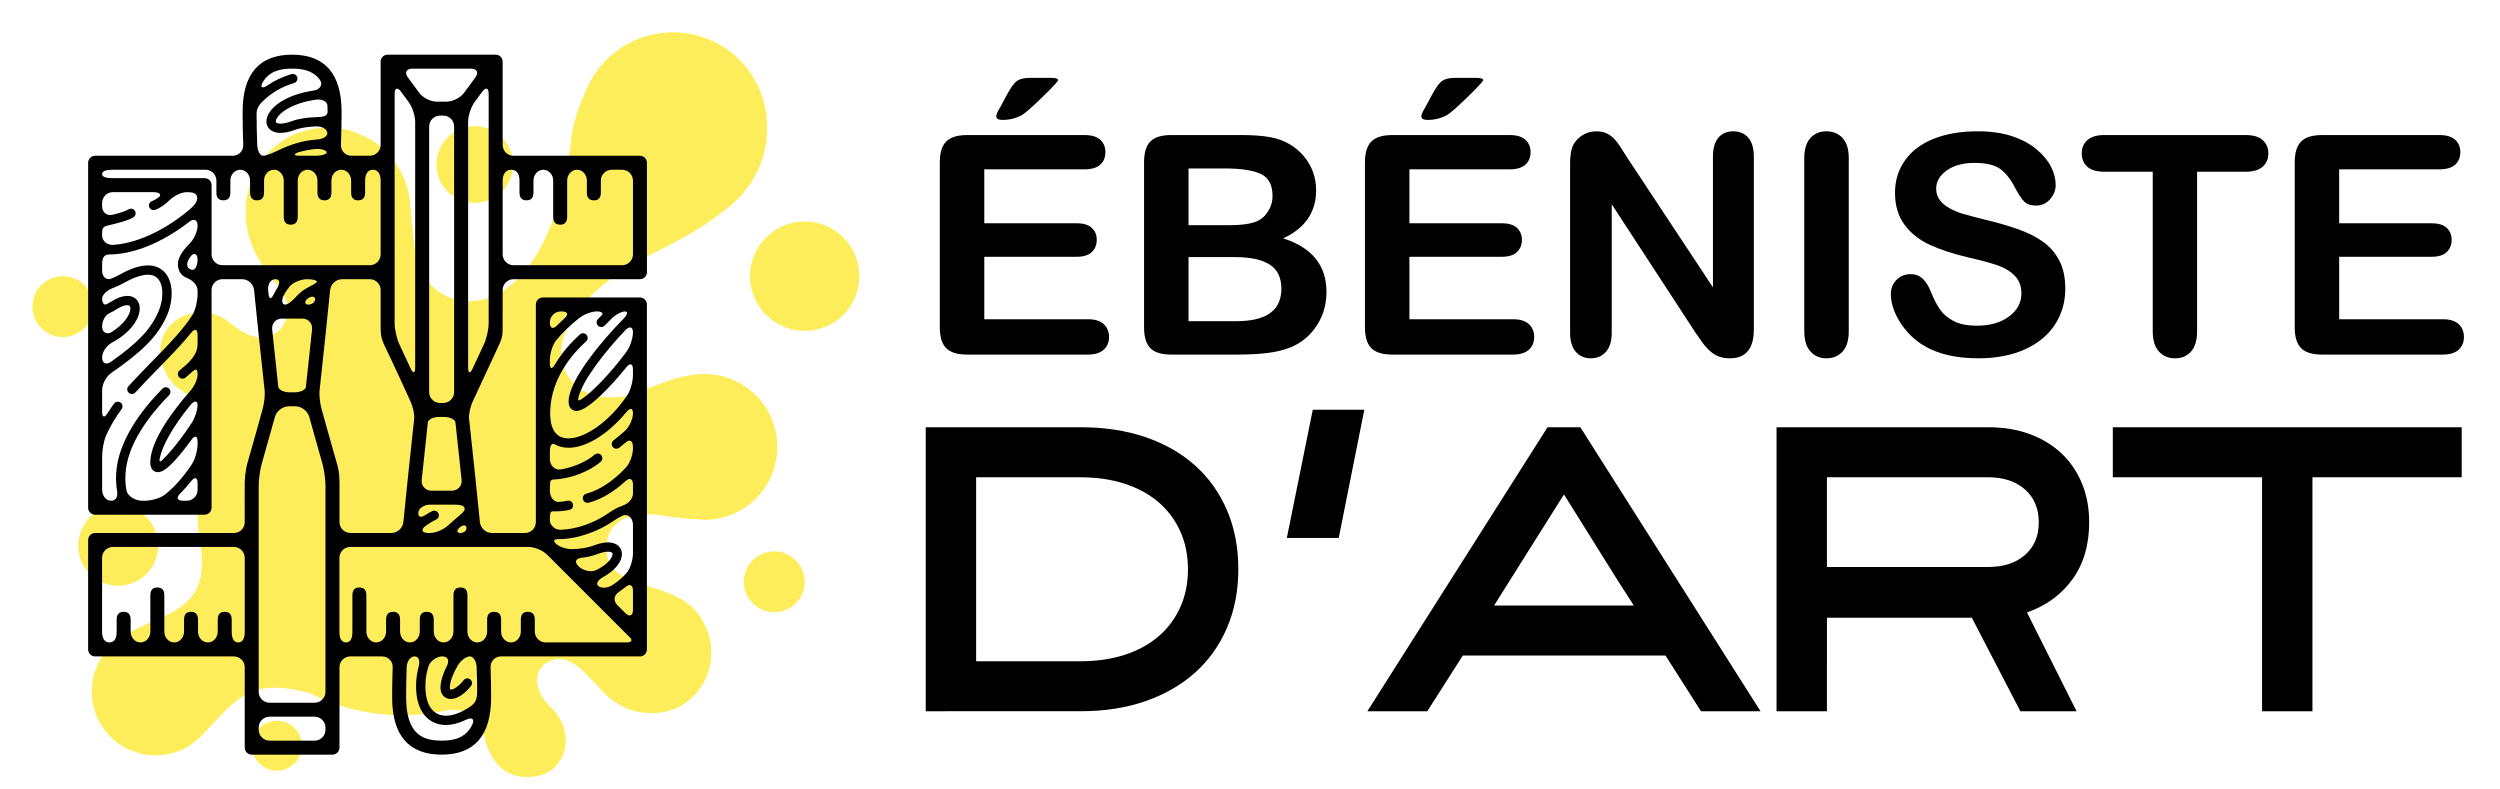
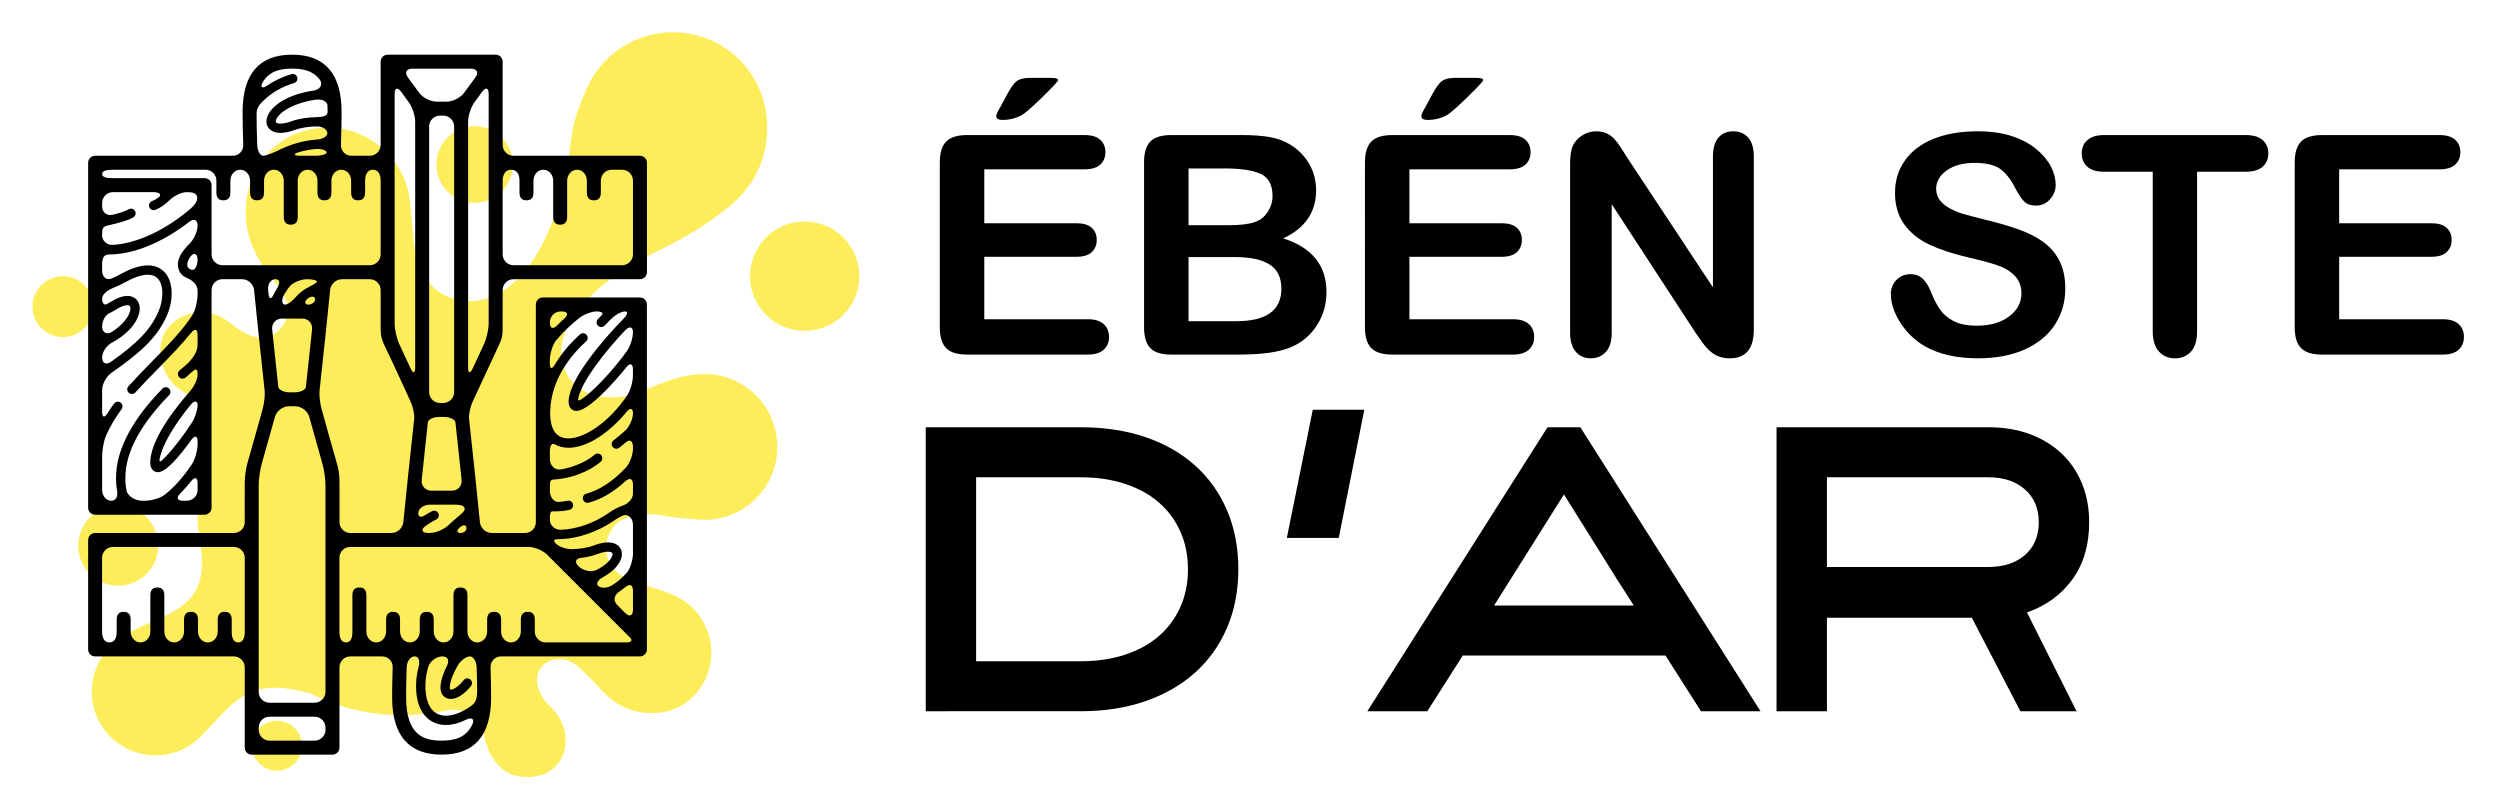
<svg xmlns="http://www.w3.org/2000/svg" version="1.1" id="Calque_1" x="0px" y="0px" width="174.25px" height="55px" viewBox="0 0 174.25 55" enable-background="new 0 0 174.25 55" xml:space="preserve">
  <g>
    <circle fill="#FEED5A" cx="56.086" cy="19.249" r="3.812" />
    <circle fill="#FEED5A" cx="33.086" cy="11.466" r="2.67" />
-     <circle fill="#FEED5A" cx="53.964" cy="40.55" r="2.122" />
    <circle fill="#FEED5A" cx="19.303" cy="51.977" r="1.741" />
    <circle fill="#FEED5A" cx="4.384" cy="21.371" r="2.122" />
    <circle fill="#FEED5A" cx="8.24" cy="38.035" r="2.789" />
    <path fill="#FEED5A" d="M46.342,35.962c1.043,0.189,2.186,0.229,2.848,0.271c2.991-0.057,5.253-2.646,4.965-5.578   c-0.192-1.957-1.448-3.509-3.125-4.203c-2.261-0.976-4.649,0.127-6.476,0.893c-0.797,0.334-4.04,1.056-5.2-1.578   c-0.996-2.26,1.113-5.436,5.593-7.818c1.084-0.577,3.452-1.565,5.894-3.559c1.855-1.514,2.841-3.696,2.594-6.217   c-0.355-3.608-3.567-6.246-7.176-5.891c-2.148,0.211-3.952,1.435-4.985,3.153c-0.371,0.617-1.292,2.704-1.441,4.099   c-0.779,7.301-3.749,11.273-6.821,11.445c-2.067,0.113-3.624-1.136-4.087-3.43c-0.044-0.221-0.369-3.692-0.372-3.707   c-0.441-3.039-3.199-5.222-6.287-4.919c-4.063,0.399-6.008,4.538-4.77,8.004c0.859,2.403,2.903,3.393,2.525,5.057   c-0.188,0.825-0.855,1.506-1.713,1.54c-1.209,0.048-2.191-1.037-2.642-1.275c-0.457-0.298-1.001-0.474-1.588-0.474   c-1.605,0-2.907,1.081-2.907,2.687c0,1.107,0.62,2.291,1.531,2.781c1.169,0.889,2.555,1.619,1.768,3.851c0,0,0,0.001,0,0.001   c-0.604,1.834-0.845,3.819-0.644,5.863c0.046,0.476,0.118,0.945,0.209,1.405c0.498,4.596-3.087,4.291-5.759,6.203   c-0.012,0.01-0.024,0.019-0.036,0.025c-0.01,0.008-0.021,0.015-0.031,0.023h0c-1.88,1.379-2.388,4.001-1.111,5.99   c1.328,2.068,4.081,2.669,6.149,1.341c0.291-0.187,0.552-0.403,0.783-0.64h0c2.333-2.395,3.204-4.204,7.605-2.975   c2.336,1.176,5.021,1.729,7.817,1.454c0.505-0.05,0.993-0.127,1.459-0.224h0c0,0,0.001,0,0.002-0.001   c0.08-0.017,0.159-0.034,0.237-0.053c0.575-0.094,2.026-0.14,2.561,1.646c0.002,0.007,0.005,0.014,0.007,0.021   c0.471,2.224,1.708,3.162,3.463,2.959c2.465-0.286,2.922-3.209,1.271-4.766c-1.438-1.356-1.255-2.876-0.095-3.304   c1.398-0.572,2.404,0.895,3.002,1.436c0.538,0.487,1.678,2.355,4.385,2.199c3.009-0.177,4.744-3.539,3.347-6.202l0-0.001   c-1.573-3.368-6.476-1.933-6.832-5.062C42.148,37.44,42.706,35.306,46.342,35.962z" />
  </g>
  <path d="M35.035,20.218c0-0.419,0.339-0.758,0.758-0.758h8.812c0.269,0,0.487-0.218,0.487-0.487v-7.629  c0-0.269-0.218-0.487-0.487-0.487h-8.812c-0.419,0-0.758-0.339-0.758-0.757V4.297c0-0.269-0.218-0.487-0.487-0.487h-7.53  c-0.269,0-0.487,0.218-0.487,0.487v5.802c0,0.418-0.339,0.757-0.758,0.757h-1.28c-0.418,0-0.742-0.338-0.728-0.757  c0.029-0.828,0.044-1.598,0.044-2.301c0-2.646-1.161-3.988-3.45-3.988s-3.45,1.342-3.45,3.988c0,0.704,0.015,1.475,0.044,2.301  c0.015,0.418-0.309,0.757-0.727,0.757H6.63c-0.269,0-0.487,0.219-0.487,0.487v1.561c0,0,0,22.484,0,22.484  c0,0.269,0.218,0.487,0.487,0.487h7.629c0.269,0,0.487-0.219,0.487-0.487V20.218c0-0.419,0.339-0.758,0.757-0.758h1.374  c0.418,0,0.791,0.338,0.832,0.754c0.215,2.179,0.449,4.347,0.677,6.453c0,0,0.027,0.252,0.061,0.563  c0.033,0.311-0.032,0.888-0.145,1.291c0,0-0.749,2.712-1.048,3.729c-0.161,0.548-0.194,1.144-0.196,1.424  c-0.009,1.081,0,2.718,0,2.718c0,0.419-0.339,0.758-0.758,0.758H6.63c-0.269,0-0.487,0.218-0.487,0.486v7.629  c0,0.27,0.218,0.487,0.487,0.487h9.67c0.418,0,0.758,0.339,0.758,0.758v5.601c0,0.27,0.218,0.487,0.487,0.487h5.629  c0.269,0,0.487-0.218,0.487-0.487v-5.601c0-0.419,0.339-0.758,0.757-0.758h2.222c0.419,0,0.743,0.339,0.729,0.758  c-0.025,0.75-0.038,1.453-0.038,2.099c0,2.647,1.161,3.989,3.45,3.989c2.29,0,3.45-1.342,3.45-3.989  c0-0.645-0.013-1.348-0.038-2.099c-0.014-0.419,0.311-0.758,0.729-0.758h9.68c0.27,0,0.487-0.218,0.487-0.487v-0.822  c0-0.003,0-23.222,0-23.222c0-0.27-0.218-0.487-0.487-0.487h-6.766c-0.269,0-0.487,0.218-0.487,0.487v15.171  c0,0.419-0.339,0.758-0.757,0.758h-2.311c-0.418,0-0.79-0.338-0.831-0.754c-0.221-2.252-0.463-4.495-0.699-6.675  c0,0-0.026-0.238-0.058-0.531c-0.032-0.294,0.085-0.839,0.262-1.219c0,0,1.369-2.941,1.834-3.946  c0.192-0.416,0.243-0.646,0.243-1.045C35.035,22.288,35.035,20.218,35.035,20.218z M16.15,44.019v-0.833  c0-0.419-0.218-0.541-0.487-0.541c-0.269,0-0.487,0.122-0.487,0.541v0.833c0,0.42-0.308,0.759-0.687,0.759s-0.687-0.339-0.687-0.759  v-0.833c0-0.419-0.218-0.541-0.487-0.541s-0.487,0.122-0.487,0.541v0.833c0,0.42-0.308,0.759-0.687,0.759  c-0.379,0-0.687-0.339-0.687-0.759V41.49c0-0.419-0.218-0.542-0.487-0.542s-0.487,0.123-0.487,0.542v2.528  c0,0.42-0.308,0.759-0.687,0.759c-0.379,0-0.687-0.339-0.687-0.759v-0.833c0-0.419-0.218-0.541-0.487-0.541  s-0.487,0.122-0.487,0.541v0.833c0,0.42-0.117,0.759-0.509,0.759c-0.366,0-0.508-0.339-0.508-0.759V38.88  c0-0.418,0.339-0.758,0.758-0.758H16.3c0.418,0,0.758,0.34,0.758,0.758v5.139c0,0.42-0.104,0.759-0.454,0.759  C16.258,44.777,16.15,44.438,16.15,44.019z M29.968,37.148h-0.139c-0.418,0-0.514-0.238-0.176-0.483  c0.245-0.178,0.509-0.342,0.746-0.451c0.163-0.073,0.235-0.267,0.161-0.43c-0.075-0.164-0.268-0.234-0.43-0.16  c-0.131,0.06-0.319,0.164-0.528,0.298c-0.283,0.178-0.473,0.101-0.443-0.2c0.03-0.302,0.395-0.547,0.813-0.547h1.623  c0.418,0,0.664,0.015,0.772,0.204c0.119,0.208-0.242,0.467-0.562,0.735c-0.19,0.159-0.376,0.325-0.55,0.491  C30.951,36.894,30.386,37.148,29.968,37.148z M22.417,28.521c-0.113-0.403-0.178-0.976-0.146-1.278l0.059-0.55  c0.229-2.115,0.464-4.291,0.68-6.479c0.042-0.417,0.413-0.754,0.832-0.754h1.931c0.419,0,0.758,0.339,0.758,0.758  c0,0,0,2.02,0,2.693c0,0.507,0.092,0.812,0.302,1.24c0.464,0.945,1.774,3.818,1.774,3.818c0.176,0.38,0.294,0.925,0.262,1.218  l-0.057,0.53c-0.236,2.181-0.478,4.424-0.699,6.677c-0.041,0.416-0.412,0.754-0.831,0.754h-2.863c-0.418,0-0.757-0.339-0.757-0.758  c0,0,0-2.052,0-2.736c0-0.73-0.091-1.039-0.173-1.322C23.212,31.382,22.417,28.521,22.417,28.521z M21.405,19.46  c0.386,0,0.692,0.078,0.683,0.175c-0.009,0.096-0.353,0.252-0.719,0.454c-0.224,0.124-0.451,0.291-0.663,0.523  c-0.282,0.309-0.612,0.62-0.833,0.62c-0.221,0-0.281-0.32-0.076-0.685c0.12-0.212,0.245-0.397,0.371-0.557  C20.428,19.663,21.019,19.46,21.405,19.46z M21.483,21.232c-0.247,0-0.291-0.233-0.02-0.436c0.271-0.2,0.521-0.123,0.502,0.076  C21.945,21.071,21.729,21.232,21.483,21.232z M18.97,22.96c-0.044-0.417,0.26-0.755,0.679-0.755h1.422  c0.419,0,0.723,0.338,0.679,0.755c-0.128,1.223-0.259,2.436-0.388,3.628c0,0-0.019,0.169-0.041,0.379  c-0.023,0.209-0.381,0.379-0.799,0.379h-0.326c-0.418,0-0.776-0.176-0.8-0.392l-0.042-0.392  C19.227,25.378,19.097,24.174,18.97,22.96z M28.938,8.489v17.123c0,0.419-0.143,0.45-0.319,0.07l-0.794-1.71  c-0.176-0.379-0.319-1.026-0.319-1.444V6.54c0-0.418,0.201-0.484,0.449-0.147l0.535,0.728C28.736,7.458,28.938,8.07,28.938,8.489z   M30.895,28.087H30.67c-0.419,0-0.758-0.339-0.758-0.758V8.816c0-0.418,0.339-0.758,0.758-0.758h0.225  c0.418,0,0.758,0.339,0.758,0.758v18.513C31.653,27.748,31.313,28.087,30.895,28.087z M29.393,33.447  c0.128-1.221,0.258-2.433,0.387-3.625c0,0,0.019-0.17,0.041-0.381c0.023-0.209,0.38-0.38,0.799-0.38h0.325  c0.419,0,0.776,0.171,0.799,0.382l0.041,0.381c0.128,1.192,0.259,2.402,0.388,3.623c0.043,0.417-0.261,0.754-0.679,0.754h-1.423  C29.653,34.201,29.348,33.864,29.393,33.447z M31.136,7.084h-0.707c-0.418,0-0.958-0.273-1.207-0.61l-0.793-1.079  c-0.248-0.337-0.109-0.61,0.309-0.61h4.089c0.418,0,0.557,0.273,0.309,0.61l-0.793,1.079C32.095,6.811,31.554,7.084,31.136,7.084z   M36.209,12.589v0.833c0,0.418,0.219,0.541,0.487,0.541c0.269,0,0.487-0.123,0.487-0.541v-0.833c0-0.419,0.307-0.758,0.687-0.758  c0.379,0,0.687,0.339,0.687,0.758v2.529c0,0.418,0.218,0.541,0.487,0.541s0.488-0.123,0.488-0.541v-2.529  c0-0.419,0.307-0.758,0.686-0.758s0.687,0.339,0.687,0.758v0.833c0,0.418,0.218,0.541,0.487,0.541s0.488-0.123,0.488-0.541v-0.833  c0-0.419,0.339-0.758,0.757-0.758h0.723c0.418,0,0.758,0.339,0.758,0.758v5.139c0,0.419-0.339,0.758-0.758,0.758h-7.566  c-0.419,0-0.758-0.339-0.758-0.758v-5.139c0-0.419,0.193-0.758,0.587-0.758C36.046,11.831,36.209,12.17,36.209,12.589z   M20.835,10.605c0.404-0.118,0.806-0.192,1.187-0.22c0.417-0.03,0.752,0.115,0.747,0.242c-0.005,0.126-0.349,0.229-0.768,0.229  h-1.123C20.46,10.856,20.434,10.722,20.835,10.605z M22.076,8.164c-0.596,0.013-1.226,0.094-1.756,0.287  c-0.68,0.248-1.001,0.165-1.077,0.086c-0.048-0.05-0.01-0.16,0.009-0.206c0.183-0.45,1.082-1.141,2.768-1.384  c0.415-0.06,0.785,0.132,0.801,0.388c0.009,0.146,0.014,0.3,0.014,0.463C22.835,8.095,22.495,8.155,22.076,8.164z M18.395,6.983  c0.483-0.458,1.166-0.916,2.104-1.195c0.172-0.051,0.27-0.232,0.218-0.404c-0.051-0.172-0.231-0.27-0.404-0.219  c-0.673,0.201-1.23,0.484-1.687,0.798c-0.345,0.237-0.526,0.129-0.313-0.232c0.47-0.8,1.264-0.948,2.046-0.948  c0.723,0,1.454,0.125,1.932,0.773c0.249,0.336-0.003,0.693-0.417,0.754c-1.827,0.27-2.923,1.037-3.224,1.775  c-0.14,0.345-0.095,0.673,0.125,0.901c0.12,0.124,0.354,0.277,0.78,0.277c0.254,0,0.578-0.055,0.987-0.204  c0.456-0.166,1.001-0.237,1.525-0.249c0.419-0.01,0.754,0.225,0.748,0.477c-0.006,0.251-0.352,0.417-0.77,0.443  c-0.913,0.057-1.86,0.358-2.665,0.757c-0.375,0.185-0.832,0.368-1.042,0.368c-0.209,0-0.395-0.338-0.41-0.757  c-0.03-0.828-0.044-1.474-0.044-2.176C17.884,7.513,18.091,7.271,18.395,6.983z M10.707,14.648c0.038,0,0.076-0.007,0.113-0.021  c0.355-0.133,0.69-0.374,0.976-0.655c0.298-0.294,0.819-0.58,1.231-0.58c0.412,0,0.679,0.072,0.716,0.354  c0.04,0.293-0.218,0.6-0.539,0.868c-1.936,1.621-3.864,2.362-5.33,2.455c-0.417,0.026-0.757-0.293-0.757-0.638  c0-0.179,0.002-0.265,0.014-0.381c0.023-0.24,0.269-0.309,0.34-0.324c0.79-0.183,1.417-0.339,1.823-0.578  c0.155-0.091,0.207-0.29,0.115-0.444c-0.091-0.154-0.29-0.206-0.444-0.115c-0.239,0.141-0.633,0.26-1.11,0.378  c-0.406,0.102-0.738-0.165-0.738-0.584V14.15c0-0.418,0.339-0.758,0.758-0.758h2.822c0.419,0,0.599,0.183,0.362,0.361  c-0.155,0.117-0.313,0.208-0.465,0.265c-0.168,0.063-0.254,0.25-0.191,0.418C10.452,14.567,10.576,14.648,10.707,14.648z   M13.368,18.806c-0.152-0.042-0.263-0.116-0.301-0.246c-0.059-0.203,0.036-0.436,0.211-0.676c0.239-0.327,0.494-0.202,0.494,0.215  S13.585,18.865,13.368,18.806z M13.37,29.466c-0.574,0.88-1.208,1.7-1.69,2.222c-0.162,0.175-0.294,0.312-0.395,0.403  c-0.166,0.151-0.186,0.024-0.156-0.129c0.169-0.871,0.912-2.227,2.152-3.737c0.266-0.323,0.49-0.314,0.49,0.011  C13.772,28.56,13.6,29.115,13.37,29.466z M7.603,21.84c0.165-0.075,0.318-0.157,0.458-0.248c0.551-0.354,0.86-0.348,0.956-0.287  c0.085,0.053,0.077,0.208,0.068,0.272c-0.047,0.39-0.438,1.021-1.298,1.562c-0.354,0.222-0.669,0.026-0.669-0.377  S7.341,21.961,7.603,21.84z M7.806,23.879c1.213-0.649,1.839-1.527,1.924-2.224c0.048-0.396-0.086-0.724-0.368-0.901  c-0.227-0.142-0.744-0.293-1.652,0.292c-0.089,0.058-0.186,0.111-0.288,0.162c-0.164,0.08-0.304-0.099-0.304-0.381  c0-0.285,0.333-0.588,0.724-0.738c0.286-0.11,0.581-0.251,0.888-0.42c1.021-0.566,1.809-0.674,2.217-0.304  c0.501,0.454,0.447,1.544,0.106,2.334c-0.567,1.313-1.503,2.229-3.313,3.516c-0.341,0.242-0.622,0.108-0.622-0.293  S7.437,24.076,7.806,23.879z M7.396,30.351c0.277-0.623,0.635-1.23,1.079-1.837c0.106-0.146,0.075-0.348-0.07-0.454  c-0.145-0.106-0.348-0.075-0.454,0.069C7.791,28.35,7.64,28.571,7.5,28.793c-0.223,0.354-0.382,0.314-0.382-0.104v-1.497  c0-0.419,0.282-0.947,0.625-1.187c2.125-1.479,3.247-2.522,3.906-4.048c0.437-1.012,0.486-2.393-0.266-3.073  c-0.446-0.404-1.323-0.694-2.968,0.217c-0.218,0.121-0.428,0.224-0.632,0.311c-0.358,0.152-0.665-0.107-0.665-0.526v-0.416  c0-0.418,0.072-0.731,0.487-0.732c1.692-0.005,3.703-0.82,5.581-2.274c0.331-0.257,0.586-0.146,0.586,0.264s-0.261,0.96-0.559,1.255  c-0.532,0.528-0.956,1.126-0.77,1.762c0.098,0.335,0.323,0.524,0.586,0.631c0.388,0.157,0.742,0.47,0.742,0.889v0.237  c0,0.418-0.127,1.074-0.347,1.43c-0.62,1.006-1.71,2.122-2.844,3.282c-0.539,0.552-1.096,1.121-1.628,1.705  c-0.121,0.132-0.111,0.338,0.021,0.458c0.062,0.058,0.141,0.086,0.219,0.086c0.088,0,0.176-0.036,0.24-0.106  c0.525-0.576,1.078-1.142,1.613-1.688c0.854-0.874,1.651-1.69,2.274-2.469c0.261-0.326,0.453-0.268,0.453,0.151v0.611  c0,0.418-0.139,0.799-0.641,1.319c-0.183,0.189-0.408,0.354-0.623,0.544c-0.134,0.118-0.146,0.324-0.028,0.458  c0.064,0.072,0.154,0.109,0.244,0.109c0.076,0,0.153-0.026,0.215-0.081c0.213-0.189,0.295-0.255,0.492-0.428  c0.312-0.273,0.341-0.054,0.341,0.248s-0.23,0.795-0.506,1.11c-1.241,1.419-2.721,3.41-2.79,4.9  c-0.024,0.521,0.196,0.695,0.385,0.749c0.045,0.013,0.093,0.022,0.146,0.022c0.296,0,0.762-0.255,1.708-1.432  c0.206-0.256,0.417-0.535,0.625-0.824c0.245-0.34,0.432-0.284,0.432,0.135v0.163c0,0.418-0.167,1.053-0.398,1.401  c-0.589,0.892-1.247,1.628-1.897,2.132c-0.331,0.256-0.972,0.415-1.391,0.415H9.906c-0.418,0-0.979-0.272-1.077-0.68  c-0.075-0.314-0.105-0.7-0.085-1.146c0.094-2.113,1.707-4.175,3.043-5.533c0.125-0.127,0.124-0.333-0.004-0.458  c-0.128-0.127-0.333-0.125-0.459,0.003c-1.416,1.438-3.126,3.64-3.229,5.96c-0.02,0.443,0.005,0.817,0.062,1.131  c0.074,0.412-0.059,0.723-0.407,0.723c-0.349,0-0.631-0.339-0.631-0.758v-2.331C7.118,31.395,7.226,30.732,7.396,30.351z   M12.562,34.394c0.259-0.258,0.513-0.544,0.76-0.857c0.26-0.329,0.45-0.271,0.45,0.147v0.46c0,0.419-0.339,0.758-0.757,0.758h-0.257  C12.339,34.901,12.266,34.689,12.562,34.394z M7.875,12.418c-0.418,0-0.762-0.057-0.757-0.294c0.004-0.228,0.339-0.294,0.757-0.294  h6.451c0.418,0,0.757,0.339,0.757,0.758v0.833c0,0.418,0.218,0.541,0.487,0.541s0.487-0.123,0.487-0.541v-0.833  c0-0.419,0.307-0.758,0.686-0.758c0.379,0,0.687,0.339,0.687,0.758v0.833c0,0.418,0.218,0.541,0.487,0.541s0.487-0.123,0.487-0.541  v-0.833c0-0.419,0.307-0.758,0.687-0.758s0.687,0.339,0.687,0.758v2.529c0,0.418,0.218,0.541,0.487,0.541s0.487-0.123,0.487-0.541  v-2.529c0-0.419,0.308-0.758,0.687-0.758c0.379,0,0.687,0.339,0.687,0.758v0.833c0,0.418,0.218,0.541,0.487,0.541  c0.269,0,0.487-0.123,0.487-0.541v-0.833c0-0.419,0.307-0.758,0.687-0.758c0.379,0,0.687,0.339,0.687,0.758v0.833  c0,0.418,0.218,0.541,0.487,0.541s0.487-0.123,0.487-0.541v-0.833c0-0.419,0.17-0.758,0.541-0.758c0.379,0,0.542,0.339,0.542,0.758  v5.139c0,0.419-0.339,0.758-0.758,0.758H15.504c-0.418,0-0.757-0.339-0.757-0.758v-4.822c0-0.269-0.218-0.487-0.487-0.487H7.875z   M19.325,20.073c-0.083,0.136-0.164,0.282-0.241,0.439c-0.186,0.375-0.33,0.359-0.372-0.057c-0.008-0.081-0.016-0.161-0.023-0.242  c-0.042-0.416,0.184-0.754,0.502-0.754C19.51,19.46,19.542,19.716,19.325,20.073z M20.128,28.319h0.462  c0.418,0,0.849,0.326,0.963,0.729l0.928,3.303c0.113,0.402,0.205,1.068,0.205,1.486v14.385c0,0.419-0.339,0.758-0.758,0.758h-3.14  c-0.418,0-0.757-0.339-0.757-0.758V33.838c0-0.418,0.092-1.084,0.205-1.486l0.929-3.303C19.279,28.646,19.71,28.319,20.128,28.319z   M18.032,50.865v-0.153c0-0.418,0.339-0.758,0.757-0.758h3.14c0.418,0,0.758,0.34,0.758,0.758v0.153  c0,0.418-0.339,0.758-0.758,0.758h-3.14C18.372,51.623,18.032,51.283,18.032,50.865z M28.307,48.607  c0-0.645,0.012-1.347,0.038-2.099c0.014-0.419,0.263-0.758,0.553-0.758c0.29,0,0.392,0.313,0.283,0.718  c-0.1,0.373-0.159,0.743-0.175,1.104c-0.063,1.381,0.368,2.365,1.212,2.771c0.262,0.126,0.552,0.188,0.861,0.188  c0.444,0,0.928-0.128,1.425-0.374c0.375-0.186,0.6-0.045,0.421,0.334c-0.453,0.962-1.304,1.131-2.143,1.131  C29.558,51.623,28.307,51.265,28.307,48.607z M32.647,49.333c-0.821,0.532-1.592,0.693-2.148,0.426  c-0.595-0.285-0.895-1.051-0.844-2.155c0.017-0.373,0.085-0.755,0.205-1.145c0.122-0.4,0.582-0.708,0.969-0.708  s0.514,0.284,0.324,0.657c-0.278,0.545-0.43,1.03-0.45,1.449c-0.021,0.395,0.148,0.697,0.451,0.812  c0.085,0.032,0.175,0.048,0.269,0.048c0.43,0,0.945-0.325,1.406-0.905c0.112-0.141,0.088-0.345-0.052-0.456  c-0.141-0.112-0.345-0.089-0.456,0.052c-0.47,0.591-0.852,0.687-0.938,0.654c-0.014-0.006-0.037-0.061-0.032-0.172  c0.021-0.399,0.209-0.909,0.552-1.5c0.21-0.362,0.605-0.639,0.849-0.639c0.244,0,0.456,0.339,0.47,0.758  c0.025,0.752,0.037,1.06,0.037,1.704C33.257,48.943,32.999,49.104,32.647,49.333z M37.276,44.019v-0.833  c0-0.419-0.218-0.541-0.487-0.541s-0.487,0.122-0.487,0.541v0.833c0,0.42-0.308,0.759-0.687,0.759c-0.379,0-0.687-0.339-0.687-0.759  v-0.833c0-0.419-0.218-0.541-0.488-0.541c-0.269,0-0.486,0.122-0.486,0.541v0.833c0,0.42-0.308,0.759-0.687,0.759  s-0.687-0.339-0.687-0.759V41.49c0-0.419-0.218-0.542-0.487-0.542s-0.487,0.123-0.487,0.542v2.528c0,0.42-0.308,0.759-0.687,0.759  c-0.379,0-0.687-0.339-0.687-0.759v-0.833c0-0.419-0.218-0.541-0.487-0.541c-0.27,0-0.487,0.122-0.487,0.541v0.833  c0,0.42-0.307,0.759-0.687,0.759s-0.687-0.339-0.687-0.759v-0.833c0-0.419-0.217-0.541-0.487-0.541  c-0.269,0-0.487,0.122-0.487,0.541v0.833c0,0.42-0.307,0.759-0.687,0.759s-0.687-0.339-0.687-0.759V41.49  c0-0.419-0.218-0.542-0.487-0.542s-0.487,0.123-0.487,0.542v2.528c0,0.42-0.094,0.759-0.452,0.759c-0.339,0-0.452-0.339-0.452-0.759  V38.88c0-0.418,0.339-0.758,0.757-0.758h12.422c0.419,0,0.998,0.24,1.294,0.536l5.446,5.447c0.295,0.295,0.485,0.446,0.428,0.549  c-0.078,0.139-0.231,0.123-0.65,0.123h-5.325C37.615,44.777,37.276,44.438,37.276,44.019z M41.938,21.973  c-0.087,0.088-0.175,0.178-0.265,0.271c-0.124,0.13-0.12,0.336,0.009,0.459c0.063,0.061,0.144,0.091,0.226,0.091  c0.085,0,0.17-0.033,0.234-0.1c0.168-0.176,0.333-0.342,0.494-0.499c0.278-0.272,0.695-0.487,0.927-0.487  c0.231,0,0.172,0.232-0.122,0.529c-1.524,1.547-3.732,4.206-3.809,5.689c-0.029,0.575,0.333,0.688,0.445,0.707  c0.03,0.006,0.061,0.008,0.094,0.008c0.517,0,1.395-0.68,2.612-2.021c0.29-0.32,0.59-0.671,0.872-1.021  c0.261-0.327,0.461-0.261,0.461,0.157v0.404c0,0.418-0.167,1.053-0.401,1.399c-1.281,1.893-2.978,2.997-4.1,2.997  c-0.132,0-0.256-0.017-0.37-0.047c-0.807-0.219-0.93-1.181-0.892-1.95c0.107-2.16,1.419-3.784,2.502-4.768  c0.132-0.12,0.142-0.325,0.021-0.458c-0.121-0.133-0.326-0.143-0.459-0.021c-0.582,0.527-1.224,1.229-1.738,2.092  c-0.214,0.359-0.355,0.33-0.355-0.089v-0.214c0-0.419,0.176-1.05,0.438-1.376c0.463-0.574,1.037-1.097,1.612-1.558  c0.327-0.262,0.876-0.461,1.216-0.461S42.085,21.825,41.938,21.973z M43.572,30.018c-0.344,0.311-0.648,0.553-0.809,0.676  c-0.142,0.109-0.168,0.313-0.059,0.456c0.064,0.083,0.16,0.126,0.258,0.126c0.069,0,0.139-0.021,0.197-0.067  c0.11-0.084,0.282-0.22,0.488-0.395c0.264-0.224,0.47-0.075,0.47,0.343v0.11c0,0.418-0.211,1.024-0.498,1.329  c-0.882,0.936-1.852,1.579-2.754,1.813c-0.174,0.045-0.278,0.223-0.233,0.396c0.038,0.146,0.17,0.244,0.314,0.244  c0.027,0,0.055-0.003,0.082-0.011c0.854-0.221,1.728-0.734,2.552-1.488c0.309-0.282,0.538-0.194,0.538,0.225v0.608  c0,0.418-0.348,0.732-0.744,0.869c-0.286,0.1-0.615,0.269-0.993,0.531c-1.008,0.7-2.236,1.11-3.299,1.143  c-0.418,0.014-0.755-0.326-0.755-0.672s0.007-0.613,0.172-0.614c0.057-0.001,0.114,0.003,0.173,0.003  c0.334,0,0.69-0.035,1.018-0.106c0.176-0.038,0.287-0.211,0.249-0.386c-0.038-0.176-0.21-0.286-0.386-0.25  c-0.205,0.046-0.413,0.072-0.61,0.084c-0.34,0.021-0.616-0.348-0.616-0.766v-0.04c0-0.218,0.008-0.413,0.019-0.551  c0.015-0.196,0.206-0.205,0.258-0.207c1.101-0.043,2.45-0.529,3.267-1.24c0.135-0.117,0.149-0.323,0.031-0.459  c-0.117-0.135-0.323-0.149-0.458-0.032c-0.579,0.505-1.52,0.892-2.363,1.03c-0.413,0.067-0.754-0.287-0.754-0.706v-0.551  c0-0.418,0.137-0.613,0.347-0.492c0.143,0.082,0.282,0.134,0.404,0.167c0.176,0.048,0.36,0.071,0.552,0.071  c1.243,0,2.776-0.97,4.027-2.485c0.266-0.323,0.46-0.296,0.46,0.083C44.117,29.184,43.882,29.736,43.572,30.018z M40.535,38.879  c0.379-0.046,0.752-0.126,1.088-0.255c0.633-0.243,0.95-0.177,1.037-0.1c0.038,0.034,0.045,0.093,0.024,0.18  c-0.067,0.265-0.417,0.685-1.121,1.026c-0.376,0.184-0.945,0.033-1.241-0.262C40.019,39.165,40.119,38.928,40.535,38.879z   M43.092,38.038c-0.342-0.302-0.946-0.31-1.7-0.021c-0.456,0.175-1.009,0.247-1.533,0.257c-0.419,0.009-0.914-0.184-1.108-0.377  c-0.194-0.194-0.188-0.319,0.176-0.318c1.371,0,2.846-0.582,3.824-1.263c0.175-0.122,0.406-0.267,0.645-0.375  c0.376-0.17,0.722,0.195,0.722,0.614v2.018c0,0.419-0.172,1.054-0.449,1.368c-0.285,0.321-0.623,0.608-1,0.849  c-0.354,0.225-0.808,0.216-0.981,0.042c-0.174-0.173,0.009-0.422,0.375-0.624c0.762-0.421,1.151-0.938,1.253-1.345  C43.396,38.537,43.315,38.236,43.092,38.038z M44.117,41.168v1.336c0,0.42-0.24,0.519-0.536,0.223l-0.558-0.557  c-0.296-0.296-0.228-0.683,0.119-0.916c0.149-0.101,0.292-0.207,0.428-0.319C43.892,40.666,44.117,40.749,44.117,41.168z   M43.703,24.458c-0.354,0.498-0.831,1.092-1.344,1.663c-0.599,0.666-1.087,1.129-1.451,1.427c-0.126,0.104-0.254,0.183-0.353,0.257  c-0.328,0.248-0.256-0.017-0.233-0.113c0.279-1.188,1.88-3.228,3.263-4.678c0.289-0.303,0.532-0.237,0.532,0.136  S43.945,24.117,43.703,24.458z M39.337,22.197c-0.171,0.154-0.34,0.313-0.502,0.479c-0.294,0.299-0.509,0.222-0.509-0.197  c0-0.433,0.339-0.771,0.758-0.771h0.073C39.575,21.707,39.648,21.917,39.337,22.197z M32.042,36.766  c0.234-0.204,0.45-0.193,0.469,0.012c0.021,0.204-0.169,0.371-0.424,0.371C31.833,37.148,31.807,36.972,32.042,36.766z   M32.627,25.612V8.489c0-0.419,0.201-1.031,0.449-1.369l0.535-0.728c0.248-0.337,0.449-0.271,0.449,0.147v15.989  c0,0.418-0.143,1.065-0.32,1.444l-0.794,1.71C32.77,26.063,32.627,26.031,32.627,25.612z" />
  <g>
    <g>
      <path d="M64.524,49.574V29.78h10.801c1.667,0,3.175,0.23,4.523,0.691c1.348,0.462,2.5,1.122,3.458,1.982    c0.958,0.86,1.698,1.902,2.221,3.126s0.785,2.59,0.785,4.097c0,1.49-0.262,2.847-0.785,4.071    c-0.523,1.224-1.264,2.266-2.221,3.126c-0.958,0.86-2.111,1.525-3.458,1.995c-1.348,0.47-2.856,0.705-4.523,0.705H64.524z     M68.036,46.089h7.276c1.137,0,2.167-0.151,3.091-0.453s1.71-0.733,2.359-1.293s1.15-1.235,1.505-2.026s0.534-1.666,0.534-2.626    c0-0.978-0.178-1.861-0.534-2.652s-0.857-1.467-1.505-2.026s-1.435-0.99-2.359-1.293c-0.924-0.302-1.955-0.453-3.091-0.453h-7.276    V46.089z" />
      <path d="M95.093,28.557l-1.783,8.938h-3.618l1.809-8.938H95.093z" />
      <path d="M110.15,29.78l12.558,19.794h-4.15l-2.474-3.885h-14.127l-2.475,3.885h-4.177l12.557-19.794H110.15z M104.138,42.204    h9.737c-0.425-0.658-0.824-1.28-1.197-1.868c-0.372-0.587-0.744-1.184-1.117-1.789c-0.372-0.604-0.768-1.236-1.184-1.896    c-0.417-0.658-0.874-1.388-1.37-2.188L104.138,42.204z" />
      <path d="M127.337,49.574h-3.512V29.78h14.766c1.064,0,2.026,0.159,2.887,0.479s1.597,0.768,2.208,1.344    c0.612,0.577,1.087,1.273,1.424,2.089s0.505,1.721,0.505,2.713c0,1.579-0.39,2.905-1.17,3.978    c-0.781,1.073-1.836,1.841-3.166,2.302l3.458,6.891h-3.916l-3.385-6.519h-10.099V49.574z M127.337,39.518h11.248    c1.065,0,1.919-0.279,2.559-0.838s0.959-1.317,0.959-2.275c0-0.957-0.319-1.72-0.959-2.287s-1.493-0.852-2.559-0.852h-11.248    V39.518z" />
-       <path d="M171.58,33.266h-10.402v16.309h-3.512V33.266h-10.403V29.78h24.317V33.266z" />
    </g>
    <g>
      <path d="M75.587,11.803h-6.982v3.757h6.429c0.473,0,0.826,0.106,1.059,0.318c0.233,0.212,0.35,0.492,0.35,0.84    c0,0.349-0.115,0.632-0.345,0.851c-0.229,0.22-0.584,0.329-1.064,0.329h-6.429v4.353h7.222c0.487,0,0.854,0.113,1.101,0.339    c0.247,0.227,0.371,0.527,0.371,0.903c0,0.361-0.124,0.655-0.371,0.882c-0.247,0.226-0.614,0.339-1.101,0.339h-8.423    c-0.675,0-1.16-0.149-1.456-0.449c-0.296-0.299-0.444-0.782-0.444-1.45V11.313c0-0.445,0.066-0.809,0.198-1.091    s0.339-0.487,0.621-0.616c0.282-0.128,0.642-0.193,1.08-0.193h8.183c0.494,0,0.861,0.109,1.101,0.329    c0.24,0.219,0.36,0.506,0.36,0.861c0,0.362-0.12,0.652-0.36,0.872C76.448,11.693,76.081,11.803,75.587,11.803z M71.809,5.426    h1.409c0.354,0,0.532,0.052,0.532,0.157c0,0.056-0.195,0.282-0.584,0.678c-0.39,0.397-0.783,0.776-1.18,1.138    s-0.671,0.581-0.824,0.658c-0.397,0.202-0.821,0.303-1.273,0.303c-0.299,0-0.449-0.087-0.449-0.261    c0-0.118,0.09-0.323,0.271-0.616l0.47-0.876c0.271-0.508,0.508-0.832,0.71-0.971C71.092,5.496,71.398,5.426,71.809,5.426z" />
      <path d="M86.295,24.714H81.62c-0.675,0-1.157-0.151-1.446-0.454c-0.289-0.303-0.433-0.784-0.433-1.445V11.313    c0-0.675,0.148-1.16,0.444-1.456c0.295-0.295,0.774-0.443,1.435-0.443h4.958c0.731,0,1.364,0.045,1.9,0.136    c0.536,0.09,1.016,0.264,1.44,0.521c0.362,0.216,0.682,0.489,0.96,0.819c0.278,0.331,0.491,0.696,0.637,1.096    c0.146,0.4,0.219,0.823,0.219,1.268c0,1.53-0.766,2.651-2.296,3.36c2.011,0.641,3.017,1.886,3.017,3.737    c0,0.855-0.219,1.626-0.658,2.312s-1.03,1.191-1.774,1.519c-0.466,0.194-1.002,0.332-1.607,0.412    C87.809,24.674,87.103,24.714,86.295,24.714z M82.841,11.74v3.956h2.839c0.772,0,1.369-0.073,1.79-0.22    c0.421-0.146,0.743-0.424,0.965-0.835c0.174-0.292,0.261-0.619,0.261-0.981c0-0.771-0.275-1.285-0.824-1.539    c-0.55-0.254-1.388-0.381-2.516-0.381H82.841z M86.066,17.919h-3.225v4.468h3.33c2.094,0,3.142-0.755,3.142-2.266    c0-0.771-0.271-1.332-0.814-1.68C87.955,18.093,87.145,17.919,86.066,17.919z" />
      <path d="M105.218,11.803h-6.982v3.757h6.43c0.473,0,0.826,0.106,1.06,0.318c0.232,0.212,0.35,0.492,0.35,0.84    c0,0.349-0.115,0.632-0.345,0.851c-0.229,0.22-0.584,0.329-1.064,0.329h-6.43v4.353h7.223c0.487,0,0.854,0.113,1.102,0.339    c0.247,0.227,0.37,0.527,0.37,0.903c0,0.361-0.123,0.655-0.37,0.882c-0.247,0.226-0.614,0.339-1.102,0.339h-8.423    c-0.675,0-1.16-0.149-1.456-0.449c-0.296-0.299-0.444-0.782-0.444-1.45V11.313c0-0.445,0.066-0.809,0.198-1.091    s0.339-0.487,0.621-0.616c0.281-0.128,0.642-0.193,1.08-0.193h8.183c0.494,0,0.861,0.109,1.102,0.329s0.36,0.506,0.36,0.861    c0,0.362-0.12,0.652-0.36,0.872S105.712,11.803,105.218,11.803z M101.439,5.426h1.409c0.355,0,0.532,0.052,0.532,0.157    c0,0.056-0.194,0.282-0.584,0.678c-0.39,0.397-0.783,0.776-1.18,1.138s-0.672,0.581-0.824,0.658    c-0.396,0.202-0.821,0.303-1.273,0.303c-0.3,0-0.449-0.087-0.449-0.261c0-0.118,0.091-0.323,0.271-0.616l0.47-0.876    c0.271-0.508,0.508-0.832,0.71-0.971C100.723,5.496,101.029,5.426,101.439,5.426z" />
      <path d="M113.432,11.01l5.96,9.018v-9.101c0-0.591,0.127-1.035,0.381-1.331s0.597-0.444,1.028-0.444    c0.445,0,0.796,0.148,1.054,0.444s0.387,0.739,0.387,1.331V22.96c0,1.344-0.558,2.015-1.67,2.015c-0.278,0-0.529-0.04-0.752-0.12    s-0.432-0.207-0.626-0.381c-0.195-0.174-0.376-0.377-0.543-0.61s-0.334-0.472-0.501-0.715l-5.813-8.913V23.2    c0,0.585-0.136,1.026-0.407,1.326c-0.271,0.299-0.619,0.448-1.044,0.448c-0.438,0-0.789-0.151-1.054-0.454    s-0.396-0.742-0.396-1.32V11.396c0-0.501,0.056-0.894,0.167-1.179c0.132-0.313,0.351-0.569,0.657-0.768    c0.307-0.198,0.637-0.297,0.991-0.297c0.278,0,0.517,0.045,0.716,0.136c0.198,0.09,0.372,0.212,0.521,0.365    c0.149,0.153,0.303,0.352,0.459,0.595C113.104,10.492,113.265,10.746,113.432,11.01z" />
-       <path d="M125.758,23.086V11.031c0-0.626,0.143-1.096,0.428-1.409c0.286-0.313,0.654-0.47,1.106-0.47    c0.467,0,0.844,0.155,1.133,0.464c0.289,0.31,0.434,0.781,0.434,1.415v12.055c0,0.633-0.145,1.106-0.434,1.419    c-0.289,0.313-0.666,0.47-1.133,0.47c-0.445,0-0.813-0.158-1.101-0.475C125.902,24.184,125.758,23.712,125.758,23.086z" />
      <path d="M143.95,20.121c0,0.926-0.238,1.758-0.715,2.495s-1.174,1.314-2.093,1.732c-0.918,0.417-2.008,0.626-3.267,0.626    c-1.51,0-2.756-0.285-3.736-0.855c-0.696-0.411-1.262-0.959-1.696-1.645c-0.435-0.685-0.652-1.352-0.652-1.998    c0-0.376,0.131-0.697,0.392-0.966c0.261-0.268,0.593-0.401,0.996-0.401c0.327,0,0.604,0.104,0.83,0.313    c0.227,0.209,0.419,0.519,0.579,0.93c0.195,0.486,0.405,0.894,0.632,1.221c0.226,0.327,0.544,0.597,0.955,0.809    c0.41,0.213,0.949,0.318,1.617,0.318c0.919,0,1.665-0.214,2.239-0.642s0.861-0.962,0.861-1.603c0-0.508-0.155-0.92-0.465-1.236    s-0.71-0.559-1.2-0.726s-1.146-0.345-1.968-0.532c-1.1-0.257-2.02-0.559-2.761-0.902c-0.74-0.345-1.329-0.814-1.764-1.409    s-0.652-1.334-0.652-2.218c0-0.842,0.229-1.59,0.689-2.245c0.459-0.654,1.123-1.157,1.993-1.508    c0.87-0.352,1.893-0.527,3.068-0.527c0.939,0,1.752,0.117,2.438,0.35c0.685,0.233,1.254,0.543,1.706,0.929    s0.783,0.792,0.992,1.216c0.208,0.424,0.313,0.838,0.313,1.242c0,0.369-0.13,0.701-0.392,0.996    c-0.261,0.296-0.586,0.444-0.976,0.444c-0.354,0-0.625-0.089-0.809-0.267c-0.185-0.178-0.385-0.468-0.601-0.871    c-0.278-0.578-0.612-1.028-1.002-1.352c-0.39-0.323-1.016-0.485-1.879-0.485c-0.8,0-1.445,0.176-1.936,0.527    c-0.491,0.352-0.736,0.774-0.736,1.268c0,0.306,0.084,0.57,0.251,0.793s0.396,0.414,0.688,0.574s0.588,0.285,0.888,0.376    c0.299,0.091,0.793,0.223,1.481,0.396c0.863,0.202,1.645,0.425,2.344,0.668s1.294,0.539,1.784,0.887    c0.491,0.349,0.873,0.788,1.148,1.32C143.813,18.697,143.95,19.35,143.95,20.121z" />
      <path d="M156.518,11.97h-3.382v11.116c0,0.64-0.143,1.115-0.428,1.425c-0.286,0.31-0.654,0.464-1.106,0.464    c-0.459,0-0.834-0.156-1.122-0.47c-0.289-0.313-0.434-0.786-0.434-1.419V11.97h-3.381c-0.529,0-0.923-0.117-1.18-0.35    c-0.258-0.233-0.387-0.541-0.387-0.924c0-0.396,0.134-0.71,0.402-0.939c0.268-0.229,0.655-0.344,1.164-0.344h9.853    c0.535,0,0.934,0.118,1.194,0.354c0.262,0.237,0.392,0.546,0.392,0.929s-0.132,0.69-0.396,0.924    C157.442,11.854,157.046,11.97,156.518,11.97z" />
      <path d="M170.022,11.803h-6.982v3.757h6.43c0.473,0,0.826,0.106,1.06,0.318c0.232,0.212,0.35,0.492,0.35,0.84    c0,0.349-0.115,0.632-0.345,0.851c-0.229,0.22-0.584,0.329-1.064,0.329h-6.43v4.353h7.223c0.487,0,0.854,0.113,1.102,0.339    c0.247,0.227,0.37,0.527,0.37,0.903c0,0.361-0.123,0.655-0.37,0.882c-0.247,0.226-0.614,0.339-1.102,0.339h-8.423    c-0.675,0-1.16-0.149-1.456-0.449c-0.296-0.299-0.443-0.782-0.443-1.45V11.313c0-0.445,0.066-0.809,0.198-1.091    s0.339-0.487,0.621-0.616c0.282-0.128,0.642-0.193,1.08-0.193h8.183c0.494,0,0.861,0.109,1.102,0.329s0.36,0.506,0.36,0.861    c0,0.362-0.12,0.652-0.36,0.872S170.517,11.803,170.022,11.803z" />
    </g>
  </g>
</svg>